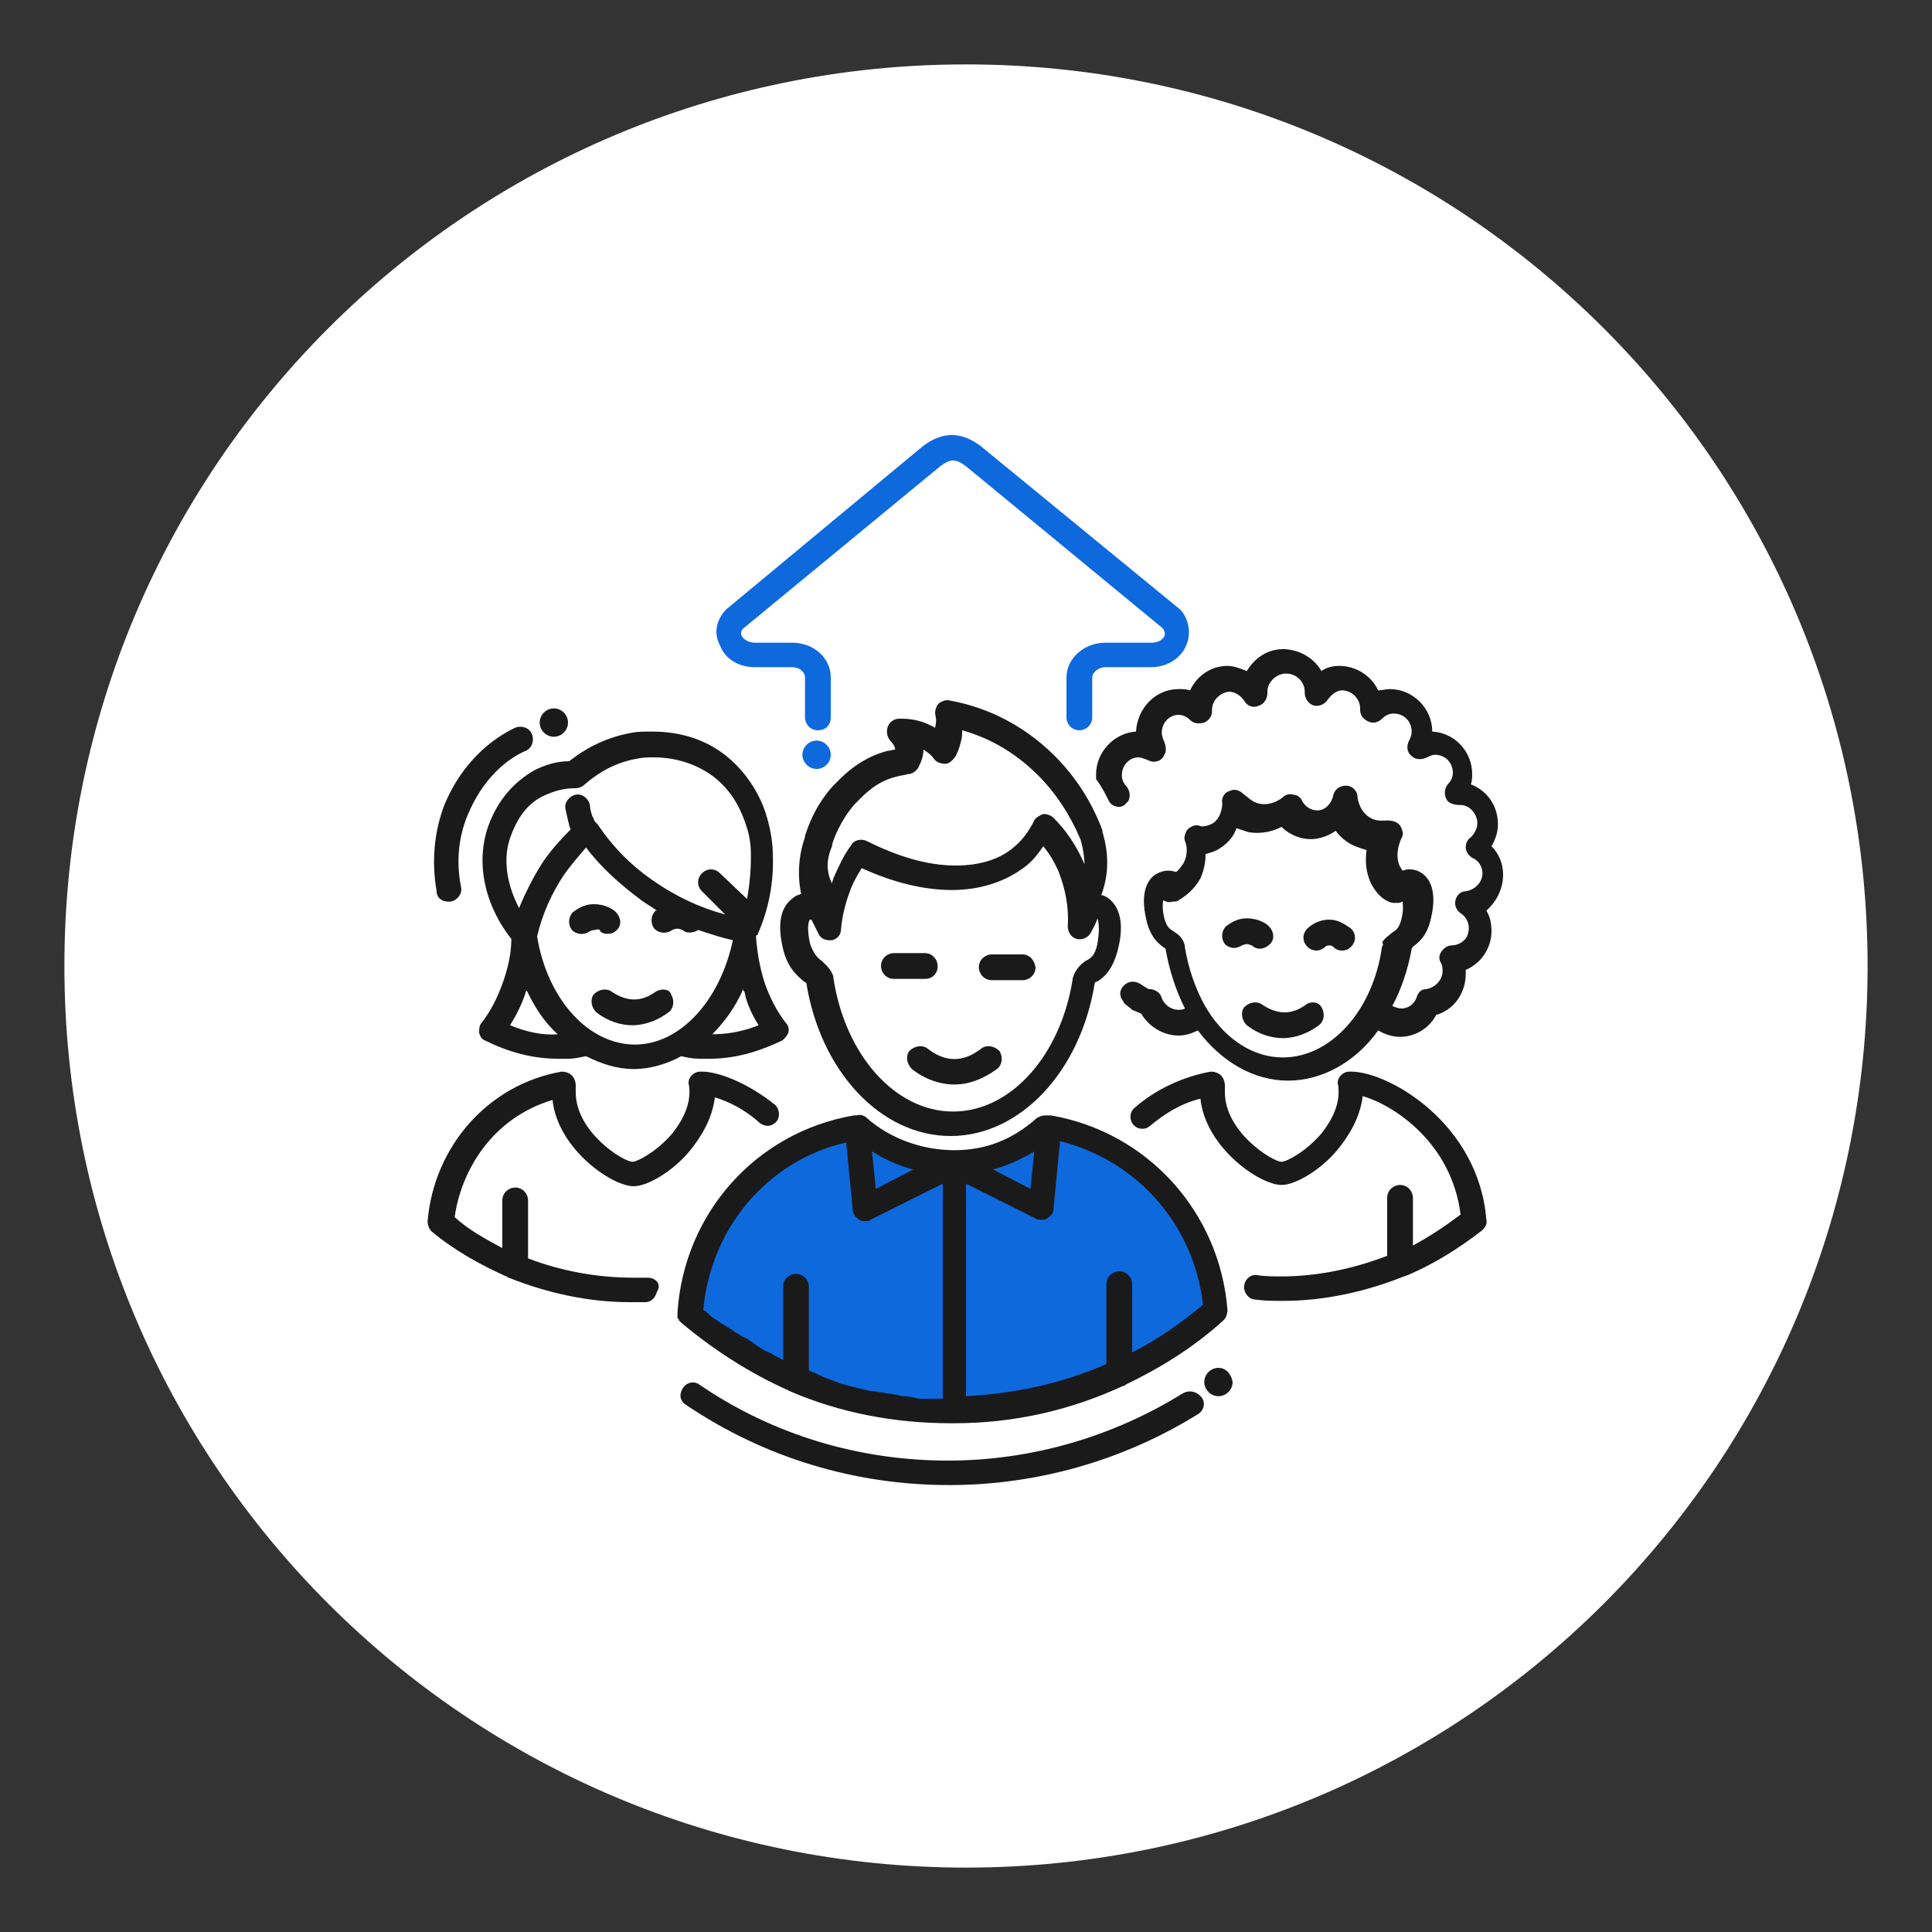
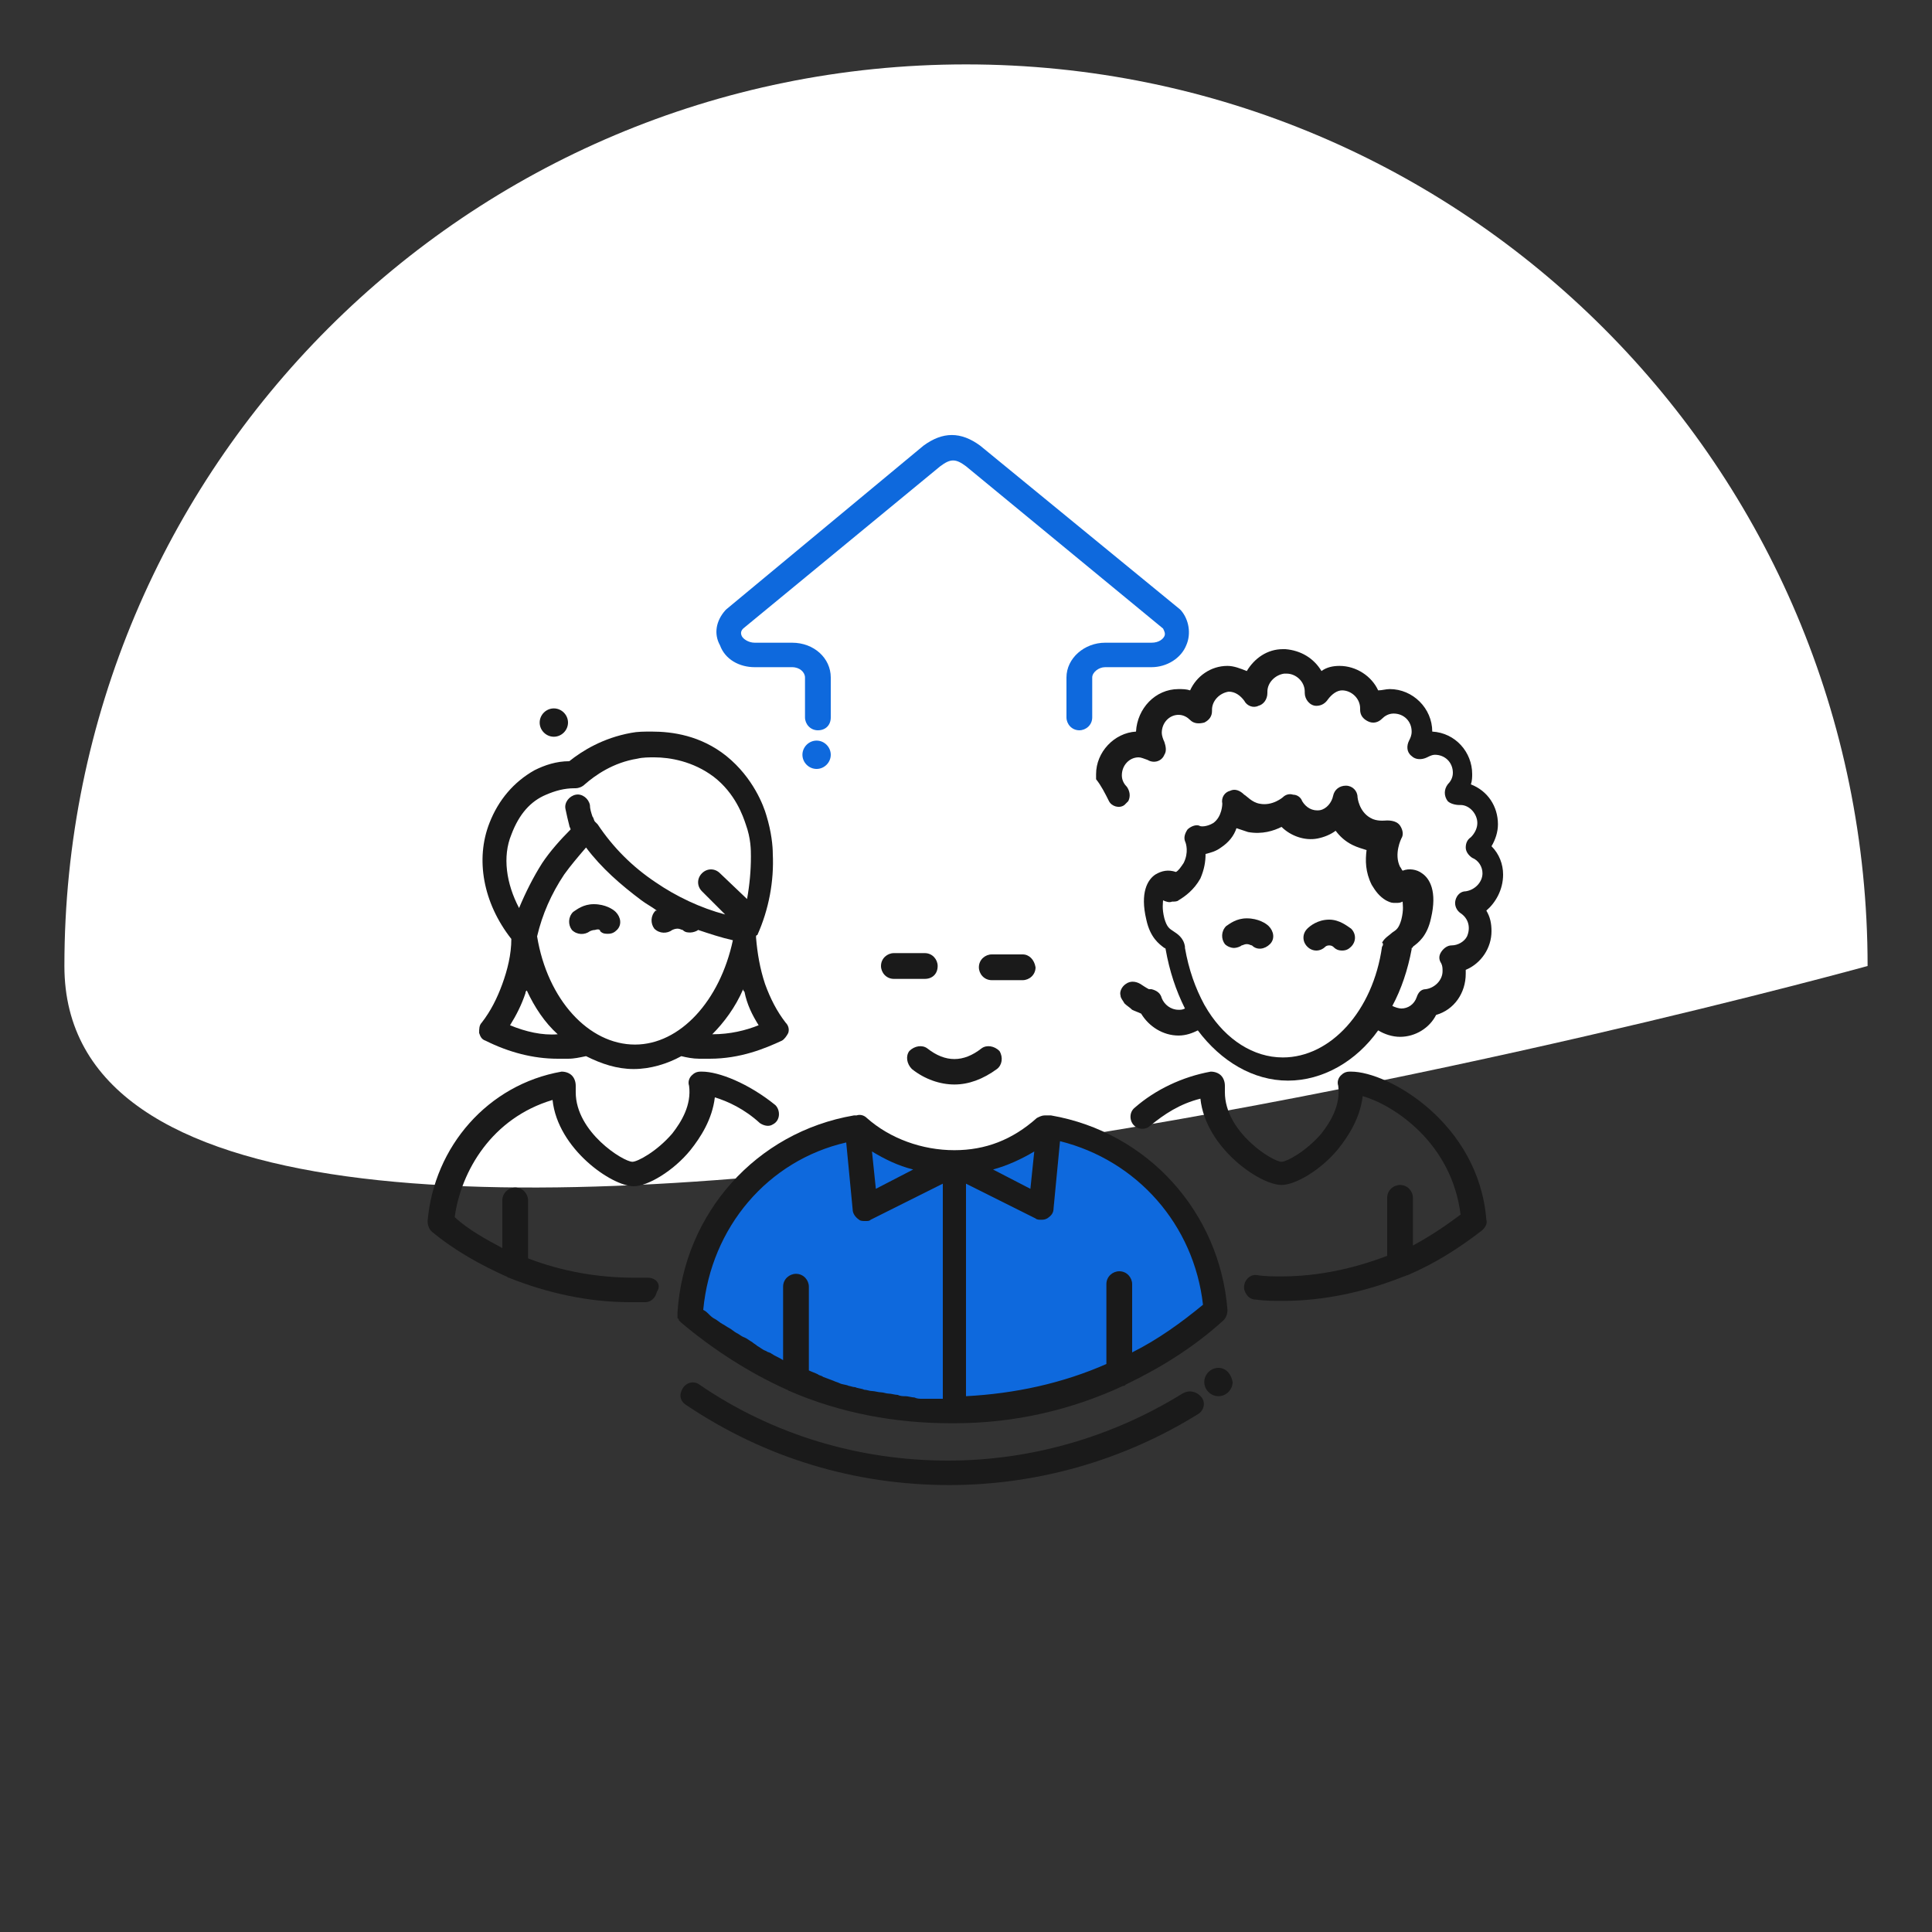
<svg xmlns="http://www.w3.org/2000/svg" xmlns:xlink="http://www.w3.org/1999/xlink" version="1.1" id="Layer_1" x="0px" y="0px" viewBox="0 0 150 150" style="enable-background:new 0 0 150 150;" xml:space="preserve">
  <rect x="0" y="0" width="150" height="150" fill="#333333" stroke="none" />
  <style type="text/css">
	.st0{clip-path:url(#SVGID_2_);fill:#FFFFFF;}
	.st1{clip-path:url(#SVGID_2_);fill:#0E69DD;}
	.st2{clip-path:url(#SVGID_2_);fill:#1A1A1A;}
</style>
  <g>
    <defs>
      <rect id="SVGID_1_" width="150" height="150" />
    </defs>
    <clipPath id="SVGID_2_">
      <use xlink:href="#SVGID_1_" style="overflow:visible;" />
    </clipPath>
-     <path class="st0" d="M145,75c0,38.7-31.3,70-70,70S5,113.7,5,75S36.3,5,75,5S145,36.3,145,75" />
+     <path class="st0" d="M145,75S5,113.7,5,75S36.3,5,75,5S145,36.3,145,75" />
    <path class="st1" d="M94.3,101.8c-0.6-7.2-5.9-13-12.9-14.2h0c-0.1,0-0.1,0-0.2,0l-7.3,3.8v-1c-2.8,0-5.3-1.1-7.2-2.8   c-0.1,0-0.1,0-0.2,0c-0.9,0.2-1.7,0.4-2.6,0.7c-4.5,1.6-8.1,5.2-9.6,9.8c-0.4,1.2-0.7,2.6-0.8,3.9c5.4,4.7,12.6,7.5,20.3,7.5h0.1   C81.7,109.5,88.9,106.6,94.3,101.8" />
    <path class="st2" d="M43,57.2c0.6,0,1.1-0.5,1.1-1.1S43.6,55,43,55c-0.6,0-1.1,0.5-1.1,1.1S42.4,57.2,43,57.2" />
    <path class="st2" d="M94.6,106.2c-0.6,0-1.1,0.5-1.1,1.1c0,0.6,0.5,1.1,1.1,1.1c0.6,0,1.1-0.5,1.1-1.1   C95.6,106.7,95.2,106.2,94.6,106.2" />
    <path class="st1" d="M64.5,58.6c0-0.6-0.5-1.1-1.1-1.1c-0.6,0-1.1,0.5-1.1,1.1c0,0.6,0.5,1.1,1.1,1.1C64,59.7,64.5,59.2,64.5,58.6" />
    <path class="st2" d="M72.8,75c0-0.5-0.4-1-1-1h-2.4c-0.5,0-1,0.4-1,1c0,0.5,0.4,1,1,1h2.4C72.4,76,72.8,75.6,72.8,75" />
    <path class="st2" d="M79.4,74.1H77c-0.5,0-1,0.4-1,1c0,0.5,0.4,1,1,1h2.4c0.5,0,1-0.4,1-1C80.3,74.5,79.9,74.1,79.4,74.1" />
    <path class="st2" d="M76.2,81.4c-1.4,1.1-2.8,1.1-4.2,0c-0.4-0.3-1-0.2-1.4,0.2c-0.3,0.4-0.2,1,0.2,1.4c1,0.8,2.2,1.2,3.3,1.2   c1.1,0,2.2-0.4,3.3-1.2c0.4-0.3,0.5-0.9,0.2-1.4C77.2,81.2,76.6,81.1,76.2,81.4" />
-     <path class="st2" d="M85.6,64.6c0,0,0-0.1,0-0.1c-0.8-2.2-2.1-4.2-3.7-5.8c-2.8-2.8-5.9-3.9-8.1-4.3c-0.3-0.1-0.6,0-0.9,0.2   c-0.2,0.2-0.3,0.5-0.3,0.8c0.1,0.4,0.1,0.7,0,1.1c-0.1,0-0.1-0.1-0.2-0.1c-0.9-0.5-1.8-0.6-2.4-0.6c-0.1,0-0.1,0-0.2,0   c-0.4,0-0.8,0.3-0.9,0.7c-0.1,0.4,0,0.8,0.3,1.1c0,0,0.3,0.3,0.3,0.6v0c-0.2,0-0.4,0.1-0.6,0.1c-2.3,0.6-3.6,2.1-4.3,2.8   c-1.4,1.6-1.9,3.2-2.1,3.8l0,0.1c-0.5,1.4-0.6,3-0.3,4.4c-0.2,0.1-0.4,0.1-0.6,0.3c-0.7,0.5-1.4,1.5-0.8,4c0.4,1.6,1.2,2.1,1.6,2.5   c0.1,0,0.1,0.1,0.2,0.1c1.1,6.9,5.8,11.9,11.2,11.9c5.4,0,10.1-5,11.2-11.9c0,0,0.1-0.1,0.2-0.1c0.5-0.3,1.2-0.9,1.6-2.5   c0.6-2.4-0.1-3.5-0.8-4c-0.2-0.1-0.3-0.2-0.5-0.2C86.1,67.9,86.1,66.3,85.6,64.6 M64.6,65.7l0-0.1c0.1-0.4,0.6-1.8,1.7-3.1   c0.6-0.6,1.6-1.8,3.3-2.2c0.3-0.1,0.6-0.1,0.9-0.2c0.3,0,0.6-0.2,0.8-0.5c0.2-0.4,0.4-0.9,0.4-1.4c0.3,0.2,0.6,0.4,0.8,0.7   c0.2,0.3,0.6,0.4,0.9,0.4c0.3,0,0.6-0.3,0.8-0.6c0.2-0.4,0.3-0.7,0.4-1.1c0.1-0.3,0.1-0.6,0.1-0.9c1.8,0.5,3.9,1.5,5.9,3.5   c1.4,1.4,2.5,3.1,3.3,5c0.2,0.7,0.3,1.4,0.3,2c0,0,0-0.1,0-0.1c-0.6-1.4-1.4-2.6-2.4-3.6c-0.2-0.2-0.5-0.3-0.8-0.3   c-0.3,0.1-0.6,0.3-0.7,0.5c-0.4,0.8-0.9,1.5-1.5,2c-1.1,1-2.7,1.5-4.6,1.5c-2.2,0-4.5-0.7-6.9-1.9c-0.4-0.2-1-0.1-1.2,0.3   c-0.6,0.8-1,1.7-1.4,2.6c0,0.1-0.1,0.2-0.1,0.4C64.1,67.6,64.2,66.6,64.6,65.7 M62.9,76.3L62.9,76.3L62.9,76.3L62.9,76.3L62.9,76.3   z M85.2,73.3c-0.2,0.9-0.5,1.1-0.9,1.3c-0.3,0.2-0.8,0.6-1,1.3c0,0,0,0,0,0c0,0,0,0,0,0c-0.9,6-4.8,10.4-9.3,10.4   c-4.5,0-8.4-4.4-9.3-10.4c0,0,0,0,0,0c0,0,0,0,0,0c0-0.1,0-0.1,0-0.1c0,0,0,0,0,0c-0.2-0.6-0.6-0.9-0.9-1.2   c-0.3-0.2-0.6-0.5-0.9-1.3c-0.3-1.3-0.1-1.9,0-1.9c0,0,0.1,0,0.1,0c0.2,0.4,0.4,0.8,0.6,1.2c0.2,0.3,0.5,0.4,0.8,0.4   c0.1,0,0.2,0,0.2,0c0.4-0.1,0.7-0.4,0.7-0.9c0.1-1.1,0.4-2.2,0.8-3.2c0.2-0.5,0.5-1,0.8-1.5c2.4,1.1,4.8,1.7,7,1.7   c2.3,0,4.3-0.7,5.8-1.9c0.5-0.4,0.9-0.9,1.3-1.5c0.5,0.6,0.9,1.3,1.2,2c0.5,1.3,0.8,2.7,0.7,4.2c0,0.5,0.3,0.9,0.7,1   c0.4,0.1,0.9-0.1,1.1-0.5c0.2-0.4,0.4-0.7,0.5-1.1C85.3,71.6,85.4,72.1,85.2,73.3" />
    <path class="st2" d="M96.8,73.3L96.8,73.3c0.2,0,0.3,0.1,0.4,0.1c0.4,0.4,1,0.3,1.4-0.1c0.4-0.4,0.3-1-0.1-1.4   c-0.2-0.2-0.8-0.6-1.7-0.6c-0.8,0-1.3,0.4-1.6,0.6c-0.4,0.4-0.4,1-0.1,1.4c0.2,0.2,0.5,0.3,0.7,0.3c0.2,0,0.5-0.1,0.6-0.2   C96.5,73.4,96.6,73.3,96.8,73.3" />
    <path class="st2" d="M103.2,71.4c-0.9,0-1.5,0.5-1.7,0.7c-0.4,0.4-0.4,1,0,1.4c0.4,0.4,1,0.4,1.4,0c0,0,0.1-0.1,0.3-0.1h0   c0.2,0,0.3,0.1,0.3,0.1c0.2,0.2,0.4,0.3,0.7,0.3c0.3,0,0.5-0.1,0.7-0.3c0.4-0.4,0.4-1,0-1.4C104.6,71.9,104,71.4,103.2,71.4" />
-     <path class="st2" d="M101.4,78c-1.1,0.8-2.2,0.8-3.4,0c-0.4-0.3-1-0.2-1.4,0.2c-0.3,0.4-0.2,1,0.2,1.4c0.9,0.7,1.9,1,2.8,1   c1,0,2-0.4,2.8-1c0.4-0.3,0.5-0.9,0.2-1.4C102.4,77.8,101.8,77.7,101.4,78" />
    <path class="st2" d="M104.9,83.2h-0.1c-0.3,0-0.5,0.1-0.7,0.3c-0.2,0.2-0.3,0.5-0.2,0.8c0.2,1.5-0.6,2.8-1.3,3.7   c-1.2,1.4-2.7,2.2-3.1,2.2c-0.7,0-4.4-2.3-4.4-5.4c0-0.2,0-0.4,0-0.5c0-0.3-0.1-0.6-0.3-0.8c-0.2-0.2-0.5-0.3-0.8-0.3   c-2.2,0.4-4.3,1.4-5.9,2.8c-0.5,0.4-0.4,1.2,0.1,1.5l0,0c0.3,0.2,0.8,0.2,1.1-0.1c1.1-0.9,2.3-1.7,3.9-2.1c0.4,3.8,4.6,6.7,6.3,6.7   c1.1,0,3.1-1.2,4.4-2.8c0.8-1,1.7-2.4,1.9-4.1c2.4,0.7,6.9,3.6,7.6,9.2c-1.2,0.9-2.4,1.7-3.7,2.4v-3.7c0-0.5-0.4-1-1-1   c-0.5,0-1,0.4-1,1v4.5c-2.6,1-5.4,1.6-8.2,1.6c-0.6,0-1.3,0-1.9-0.1c-0.6-0.1-1.1,0.5-1,1.1l0,0c0.1,0.4,0.4,0.8,0.9,0.8   c0.7,0.1,1.4,0.1,2.1,0.1c3.2,0,6.4-0.7,9.4-1.9c0.1,0,0.2-0.1,0.3-0.1c2.1-0.9,4-2.1,5.8-3.5c0.2-0.2,0.4-0.5,0.3-0.8   C114.8,87.2,107.8,83.2,104.9,83.2" />
    <path class="st2" d="M116.7,67.9c0-0.8-0.3-1.6-0.9-2.2c0.3-0.5,0.5-1.1,0.5-1.7c0-1.4-0.8-2.6-2.1-3.1c0.1-0.3,0.1-0.6,0.1-0.8   c0-1.7-1.3-3.2-3.1-3.3c0-1.8-1.5-3.3-3.3-3.3c-0.3,0-0.6,0.1-0.9,0.1c-0.5-1.1-1.7-1.9-3-1.9c-0.5,0-1,0.1-1.4,0.4   c-0.6-1-1.6-1.6-2.8-1.7c0,0-0.1,0-0.1,0c0,0-0.1,0-0.1,0c-1.2,0-2.2,0.7-2.8,1.7c-0.5-0.2-1-0.4-1.5-0.4c-1.3,0-2.4,0.8-2.9,1.9   c-0.3-0.1-0.6-0.1-0.9-0.1c-1.8,0-3.2,1.5-3.3,3.3c-1.7,0.1-3.1,1.6-3.1,3.3c0,0.1,0,0.2,0,0.4c0.4,0.5,0.7,1.1,1,1.7   c0.2,0.4,0.8,0.6,1.2,0.3c0.1-0.1,0.2-0.2,0.3-0.3c0.2-0.4,0.1-0.8-0.1-1.1c-0.2-0.2-0.4-0.5-0.4-0.9c0-0.8,0.6-1.4,1.3-1.4   c0.2,0,0.4,0.1,0.7,0.2c0.5,0.3,1.1,0.1,1.3-0.4c0.2-0.3,0.1-0.7,0-1c-0.1-0.2-0.2-0.5-0.2-0.7c0-0.8,0.6-1.4,1.3-1.4   c0.4,0,0.7,0.2,0.9,0.4c0.3,0.3,0.7,0.3,1.1,0.2c0.4-0.2,0.6-0.5,0.6-0.9c0,0,0,0,0-0.1c0-0.7,0.6-1.3,1.3-1.4   c0.5,0,0.9,0.3,1.2,0.7c0.2,0.4,0.7,0.6,1.1,0.4c0.4-0.1,0.7-0.5,0.7-1c0,0,0-0.1,0-0.1c0-0.7,0.6-1.3,1.3-1.4l0.1,0h0.1l0,0   c0.7,0,1.4,0.6,1.4,1.4c0,0,0,0.1,0,0.1c0,0.5,0.4,1,0.9,1c0.4,0,0.7-0.2,0.9-0.5c0.3-0.4,0.7-0.7,1.1-0.7c0.7,0,1.4,0.6,1.4,1.4   c0,0,0,0,0,0.1c0,0.4,0.2,0.7,0.6,0.9c0.4,0.2,0.8,0.1,1.1-0.2c0.2-0.2,0.5-0.4,0.9-0.4c0.8,0,1.4,0.6,1.4,1.4   c0,0.3-0.1,0.5-0.2,0.7c-0.2,0.4-0.2,0.9,0.2,1.2c0.3,0.3,0.8,0.3,1.2,0.1c0.2-0.1,0.4-0.2,0.6-0.2c0.8,0,1.4,0.6,1.4,1.4   c0,0.4-0.2,0.7-0.4,0.9c-0.3,0.4-0.3,0.9,0,1.3c0.2,0.2,0.6,0.3,0.9,0.3l0.1,0c0.7,0,1.3,0.7,1.3,1.4c0,0.4-0.2,0.8-0.5,1.1   c-0.3,0.2-0.4,0.5-0.4,0.8c0,0.3,0.2,0.6,0.5,0.8c0.5,0.2,0.8,0.7,0.8,1.2c0,0.7-0.6,1.3-1.3,1.4c-0.4,0-0.7,0.3-0.8,0.7   c-0.1,0.4,0.1,0.8,0.4,1c0.6,0.4,0.8,1.1,0.5,1.8c-0.2,0.4-0.7,0.7-1.2,0.7c-0.3,0-0.6,0.2-0.8,0.5c-0.2,0.3-0.2,0.6,0,0.9   c0.1,0.2,0.1,0.4,0.1,0.6c0,0.7-0.6,1.3-1.3,1.4c-0.4,0-0.6,0.3-0.7,0.6c-0.2,0.6-0.7,0.9-1.2,0.9c-0.2,0-0.5-0.1-0.7-0.2   c0.7-1.3,1.2-2.8,1.5-4.4c0,0,0-0.1,0-0.1c0,0,0.1,0,0.1-0.1c0.4-0.3,1.1-0.8,1.4-2.2c0.5-2.1-0.1-3.1-0.7-3.5   c-0.4-0.3-1-0.4-1.5-0.2c-0.1-0.1-0.1-0.2-0.2-0.3c-0.5-1,0.1-2.2,0.1-2.2c0.2-0.3,0.1-0.7-0.1-1c-0.2-0.3-0.6-0.4-1-0.4   c-0.2,0-0.8,0.1-1.3-0.2c-0.9-0.5-1-1.6-1-1.6c0-0.5-0.4-0.9-0.9-0.9c-0.5,0-0.9,0.3-1,0.8c-0.1,0.5-0.5,1-1,1.1   c-0.6,0.1-1.1-0.2-1.4-0.7c-0.1-0.3-0.4-0.5-0.7-0.5c-0.3-0.1-0.6,0-0.8,0.2c0,0-0.8,0.7-1.8,0.5c-0.6-0.1-1-0.6-1.2-0.7   c-0.3-0.3-0.7-0.5-1.1-0.3c-0.4,0.1-0.7,0.5-0.6,1c0,0,0,1-0.7,1.5c-0.5,0.3-1,0.3-1.1,0.2c-0.3-0.1-0.7,0.1-0.9,0.3   c-0.2,0.3-0.3,0.6-0.2,0.9c0.1,0.2,0.3,0.9-0.1,1.7c-0.2,0.3-0.4,0.6-0.6,0.7c-0.6-0.2-1.1-0.1-1.6,0.2c-0.6,0.4-1.2,1.4-0.7,3.5   c0.3,1.4,1,1.9,1.4,2.2c0,0,0.1,0,0.1,0.1c0.3,1.7,0.8,3.2,1.5,4.6c0,0,0,0,0,0c-0.2,0.1-0.3,0.1-0.5,0.1c-0.6,0-1.1-0.4-1.3-0.9   c-0.1-0.4-0.4-0.6-0.8-0.7c-0.1,0-0.1,0-0.2,0c-0.2-0.1-0.5-0.3-0.5-0.3c-0.4-0.3-0.9-0.4-1.3-0.1c-0.3,0.2-0.5,0.6-0.4,0.9   c0,0.2,0.2,0.4,0.3,0.6c0.2,0.2,0.4,0.3,0.6,0.5c0.2,0.1,0.5,0.2,0.7,0.3c0.6,1,1.7,1.7,2.9,1.7c0.6,0,1.1-0.2,1.5-0.4c0,0,0,0,0,0   c1.8,2.4,4.3,3.9,7,3.9c2.7,0,5.3-1.5,7-3.9c0.5,0.3,1.1,0.5,1.7,0.5c1.2,0,2.3-0.7,2.8-1.7c1.4-0.4,2.3-1.7,2.3-3.2   c0-0.1,0-0.2,0-0.3c1.2-0.5,2-1.7,2-3c0-0.6-0.1-1.1-0.4-1.6C116.1,70.1,116.7,69.1,116.7,67.9 M107.3,73.5c-0.7,5-4,8.6-7.7,8.6   c-2.3,0-4.4-1.4-5.8-3.6L93.5,78c-0.7-1.3-1.2-2.7-1.5-4.4c0,0,0-0.1,0-0.1c-0.1-0.7-0.6-1-0.9-1.2c-0.3-0.2-0.5-0.3-0.7-1   c-0.2-0.8-0.1-1.2-0.1-1.4c0.2,0.1,0.5,0.2,0.7,0.1c0.2,0,0.4,0,0.5-0.1c0.5-0.3,1.2-0.8,1.7-1.7c0.3-0.7,0.4-1.3,0.4-1.9   c0.4-0.1,0.8-0.2,1.2-0.5c0.6-0.4,1-0.9,1.2-1.5c0.3,0.1,0.6,0.2,0.9,0.3c1.1,0.2,2-0.1,2.6-0.4c0.7,0.7,1.8,1.1,2.8,0.9   c0.5-0.1,1-0.3,1.4-0.6c0.3,0.4,0.7,0.8,1.3,1.1c0.4,0.2,0.8,0.3,1.1,0.4c-0.1,0.8-0.1,1.7,0.4,2.7c0.3,0.5,0.6,0.9,1.1,1.2   c0.2,0.1,0.4,0.2,0.6,0.2c0.1,0,0.2,0,0.2,0c0.2,0,0.3,0,0.5-0.1c0,0.2,0.1,0.6-0.1,1.4c-0.2,0.7-0.4,0.8-0.7,1   c-0.2,0.2-0.6,0.4-0.8,0.8C107.4,73.2,107.4,73.4,107.3,73.5" />
    <path class="st1" d="M58.6,51.8h2.9c0.6,0,1,0.4,1,0.8v3.1c0,0.5,0.4,1,1,1s1-0.4,1-1v-3.1c0-1.5-1.3-2.7-3-2.7h-2.9   c-0.5,0-0.9-0.3-1-0.5c-0.1-0.2-0.1-0.4,0.1-0.6L73,36.2c0.8-0.6,1.2-0.6,2,0l15.3,12.6c0.1,0.2,0.2,0.4,0.1,0.6   c-0.1,0.2-0.4,0.5-1,0.5h-3.6c-1.6,0-3,1.2-3,2.7v3.1c0,0.5,0.4,1,1,1c0.5,0,1-0.4,1-1v-3.1c0-0.4,0.5-0.8,1-0.8h3.6   c1.2,0,2.3-0.7,2.7-1.7c0.4-0.9,0.2-2-0.4-2.7c0,0-0.1-0.1-0.1-0.1L76.1,34.6c-1.5-1.1-2.9-1.1-4.4,0L56.4,47.3   c0,0-0.1,0.1-0.1,0.1c-0.7,0.8-0.9,1.8-0.4,2.7C56.3,51.2,57.4,51.8,58.6,51.8" />
    <path class="st2" d="M38,63.9c-1.1,2.8-0.5,6.2,1.7,9c0,1.2-0.3,2.4-0.7,3.5c-0.4,1.1-0.9,2.1-1.6,3c-0.2,0.2-0.2,0.5-0.2,0.8   c0.1,0.3,0.2,0.5,0.5,0.6c1.8,0.9,3.7,1.4,5.6,1.4c0.3,0,0.5,0,0.8,0c0.5,0,0.9-0.1,1.4-0.2c1.2,0.6,2.4,1,3.7,1   c1.3,0,2.6-0.4,3.7-1c0.4,0.1,0.9,0.2,1.4,0.2c0.3,0,0.5,0,0.8,0c2.4,0,4.3-0.8,5.6-1.4c0.2-0.1,0.4-0.4,0.5-0.6   c0.1-0.3,0-0.6-0.2-0.8c-0.7-0.9-1.2-1.9-1.6-3c-0.4-1.2-0.6-2.4-0.7-3.6c0,0,0,0,0,0c0,0,0,0,0-0.1c0,0,0-0.1,0.1-0.1   c0.9-2,1.3-4.2,1.2-6.3c0-0.6-0.1-1.7-0.5-3c-0.2-0.7-1-2.9-3.1-4.6c-2-1.6-4.2-1.9-5.8-1.9c-0.6,0-1.1,0-1.6,0.1   c-2.2,0.4-3.8,1.4-4.8,2.2c-1,0-1.9,0.3-2.7,0.7C39.9,60.7,38.7,62.1,38,63.9 M39.6,79.6c0.5-0.8,0.9-1.6,1.2-2.5   c0-0.1,0-0.1,0.1-0.2c0.6,1.3,1.4,2.5,2.4,3.4C42.1,80.4,40.8,80.1,39.6,79.6 M49.3,81.1c-3.6,0-6.8-3.5-7.6-8.4   c0.4-1.7,1.1-3.3,2.1-4.8c0.5-0.7,1.1-1.4,1.7-2.1c1.2,1.6,2.7,2.9,4.3,4.1c0.4,0.3,0.8,0.5,1.2,0.8c0,0,0,0-0.1,0   c-0.4,0.4-0.4,1-0.1,1.4c0.4,0.4,1,0.4,1.4,0.1c0,0,0.2-0.1,0.4-0.1c0.2,0,0.3,0.1,0.4,0.1c0.2,0.2,0.4,0.2,0.6,0.2   c0.2,0,0.5-0.1,0.6-0.2c0.9,0.3,1.8,0.6,2.7,0.8C55.9,77.7,52.8,81.1,49.3,81.1 M58.9,79.6c-1,0.4-2.2,0.7-3.6,0.7   c0.9-0.9,1.8-2.1,2.4-3.5c0,0.1,0,0.1,0.1,0.2C58,78,58.4,78.8,58.9,79.6 M42.4,61.7c0.7-0.3,1.4-0.5,2.2-0.5l0.1,0   c0.2,0,0.5-0.1,0.7-0.3c0.8-0.7,2.2-1.7,4.1-2c0.4-0.1,0.9-0.1,1.3-0.1c1.2,0,3,0.3,4.6,1.5c1.7,1.3,2.3,3.1,2.5,3.7   c0.4,1.1,0.4,2,0.4,2.5c0,1.1-0.1,2.2-0.3,3.3l-2.1-2c-0.4-0.4-1-0.4-1.4,0c-0.4,0.4-0.4,1,0,1.4l1.8,1.8c-1.9-0.5-3.8-1.4-5.4-2.5   c-1.8-1.2-3.3-2.7-4.5-4.5c-0.1-0.1-0.1-0.1-0.2-0.2c-0.1-0.1-0.1-0.3-0.2-0.4c-0.1-0.3-0.2-0.6-0.2-0.9c-0.1-0.5-0.6-0.9-1.1-0.8   c-0.5,0.1-0.9,0.6-0.8,1.1c0.1,0.5,0.2,0.9,0.3,1.3c0,0.1,0.1,0.2,0.1,0.3c-0.8,0.8-1.6,1.7-2.2,2.6c-0.7,1.1-1.3,2.3-1.8,3.5   c-1-1.9-1.3-4-0.6-5.7C40.3,63.2,41.2,62.2,42.4,61.7" />
-     <path class="st2" d="M50.9,77c-1.1,0.8-2.2,0.8-3.4,0c-0.4-0.3-1-0.2-1.4,0.2c-0.3,0.4-0.2,1,0.2,1.4c0.9,0.7,1.9,1,2.8,1   c1,0,2-0.4,2.8-1c0.4-0.3,0.5-0.9,0.2-1.4C52,76.8,51.4,76.7,50.9,77" />
    <path class="st2" d="M50.3,99.2c-0.4,0-0.7,0-1.1,0c-2.8,0-5.6-0.5-8.2-1.5v-4.5c0-0.5-0.4-1-1-1c-0.5,0-1,0.4-1,1v3.7   c-1.3-0.7-2.6-1.4-3.7-2.4c0.5-3.6,2.9-7.7,7.6-9.1c0.4,3.8,4.6,6.7,6.3,6.7c1.1,0,3.1-1.2,4.4-2.8c0.8-1,1.7-2.4,1.9-4.1   c1,0.3,2.3,0.9,3.5,2c0.3,0.2,0.7,0.3,1,0.1c0,0,0,0,0,0c0.6-0.3,0.6-1.1,0.2-1.5c-2.1-1.7-4.4-2.6-5.7-2.6h-0.1   c-0.3,0-0.5,0.1-0.7,0.3c-0.2,0.2-0.3,0.5-0.2,0.8c0.2,1.5-0.6,2.8-1.3,3.7c-1.2,1.4-2.7,2.2-3.1,2.2c-0.7,0-4.4-2.3-4.4-5.4   c0-0.2,0-0.4,0-0.5c0-0.3-0.1-0.6-0.3-0.8c-0.2-0.2-0.5-0.3-0.8-0.3c-5.7,1-9.9,5.8-10.4,11.6c0,0.3,0.1,0.6,0.3,0.8   c1.8,1.5,3.8,2.6,5.8,3.5c0.1,0,0.1,0.1,0.2,0.1c3,1.2,6.2,1.9,9.4,1.9c0.4,0,0.8,0,1.2,0c0.5,0,0.8-0.4,0.9-0.8c0,0,0,0,0,0   C51.4,99.7,50.9,99.2,50.3,99.2" />
    <path class="st2" d="M46.6,72.3c0.2,0.2,0.4,0.2,0.6,0.2c0.3,0,0.5-0.1,0.7-0.3c0.4-0.4,0.3-1-0.1-1.4c-0.2-0.2-0.8-0.6-1.7-0.6   c-0.8,0-1.3,0.4-1.6,0.6c-0.4,0.4-0.4,1-0.1,1.4c0.4,0.4,1,0.4,1.4,0.1c0,0,0.2-0.1,0.4-0.1C46.5,72.1,46.6,72.2,46.6,72.3" />
-     <path class="st2" d="M34.8,70c0.1,0,0.1,0,0.2,0c0.5-0.1,0.9-0.6,0.8-1.1c-0.4-2-0.2-3.9,0.5-5.6c1.2-2.9,3.1-4.4,4.5-5   c0.5-0.2,0.7-0.8,0.5-1.3c-0.2-0.5-0.8-0.7-1.3-0.5c-1.7,0.8-4.1,2.6-5.5,6c-0.8,2.1-1,4.4-0.6,6.7C33.9,69.7,34.3,70,34.8,70" />
    <path class="st2" d="M91.8,108.2c-5.5,3.4-11.8,5.2-18.2,5.2c-6.9,0-13.6-2-19.3-5.9c-0.4-0.3-1-0.2-1.3,0.3s-0.2,1,0.3,1.3   c6.1,4.1,13.1,6.2,20.4,6.2c6.8,0,13.5-1.9,19.3-5.5c0.5-0.3,0.6-0.9,0.3-1.3C92.9,108,92.3,107.9,91.8,108.2" />
    <path class="st2" d="M52.9,102.7c2.5,2.1,5.3,3.9,8.2,5.2c0.1,0,0.1,0.1,0.2,0.1c3.9,1.7,8.2,2.5,12.5,2.5h0.1h0.2c0,0,0,0,0,0   c4.6,0,9-1,13.1-2.9c0.1,0,0.1,0,0.2-0.1c2.7-1.3,5.3-2.9,7.6-5c0.2-0.2,0.3-0.5,0.3-0.8c-0.6-7.6-6.2-13.8-13.7-15.1   c0,0,0,0-0.1,0c-0.1,0-0.2,0-0.2,0c0,0-0.1,0-0.1,0c0,0-0.1,0-0.1,0c0,0,0,0,0,0c-0.2,0-0.4,0.1-0.6,0.2c-1.9,1.7-4,2.5-6.4,2.5   c-2.5,0-5-0.9-6.8-2.5c-0.2-0.2-0.5-0.3-0.8-0.2c0,0-0.1,0-0.1,0l-0.1,0c-7.6,1.3-13.2,7.6-13.7,15.3c0,0,0,0,0,0c0,0,0,0.1,0,0.1   c0,0,0,0.1,0,0.1c0,0,0,0.1,0,0.1c0,0,0,0,0,0.1c0,0,0,0.1,0.1,0.1c0,0,0,0,0,0.1C52.8,102.6,52.8,102.6,52.9,102.7 M80.3,89.4   L80,92.3l-2.9-1.5C78.2,90.5,79.3,90,80.3,89.4 M75,91.9l5.4,2.7c0.1,0.1,0.3,0.1,0.4,0.1c0.2,0,0.3,0,0.5-0.1   c0.3-0.2,0.5-0.4,0.5-0.8l0.5-5.2c6,1.5,10.4,6.5,11.1,12.7c-1.7,1.4-3.5,2.7-5.5,3.7v-5.3c0-0.5-0.4-1-1-1c-0.5,0-1,0.4-1,1v6.2   c-3.4,1.5-7.1,2.3-10.9,2.5V91.9z M70.9,90.8l-2.9,1.5l-0.3-2.9C68.7,90,69.7,90.5,70.9,90.8 M65.7,88.7l0.5,5.2   c0,0.3,0.2,0.6,0.5,0.8c0.1,0.1,0.3,0.1,0.5,0.1c0.2,0,0.3,0,0.4-0.1l5.6-2.8v16.7c-0.1,0-0.2,0-0.3,0c-0.2,0-0.4,0-0.6,0   c-0.2,0-0.5,0-0.7,0c-0.2,0-0.4,0-0.6-0.1c-0.2,0-0.5-0.1-0.7-0.1c-0.2,0-0.4,0-0.6-0.1c-0.2,0-0.5-0.1-0.7-0.1   c-0.2,0-0.4-0.1-0.6-0.1c-0.2,0-0.5-0.1-0.7-0.1c-0.2,0-0.4-0.1-0.6-0.1c-0.2-0.1-0.5-0.1-0.7-0.2c-0.2,0-0.4-0.1-0.5-0.1   c-0.2-0.1-0.5-0.1-0.7-0.2c-0.2-0.1-0.3-0.1-0.5-0.2c-0.3-0.1-0.5-0.2-0.8-0.3c-0.1-0.1-0.3-0.1-0.4-0.2c-0.2-0.1-0.5-0.2-0.7-0.3   v-6.5c0-0.5-0.4-1-1-1c-0.5,0-1,0.4-1,1v5.7c-0.3-0.2-0.6-0.3-0.9-0.5c-0.1-0.1-0.3-0.1-0.4-0.2c-0.3-0.1-0.5-0.3-0.7-0.4   c-0.1-0.1-0.3-0.2-0.4-0.3c-0.2-0.1-0.4-0.3-0.7-0.4c-0.2-0.1-0.3-0.2-0.5-0.3c-0.2-0.1-0.4-0.3-0.6-0.4c-0.2-0.1-0.3-0.2-0.5-0.3   c-0.2-0.1-0.4-0.3-0.6-0.4c-0.2-0.1-0.3-0.2-0.5-0.4c-0.1-0.1-0.2-0.2-0.4-0.3C55.2,95.3,59.6,90.1,65.7,88.7" />
  </g>
</svg>